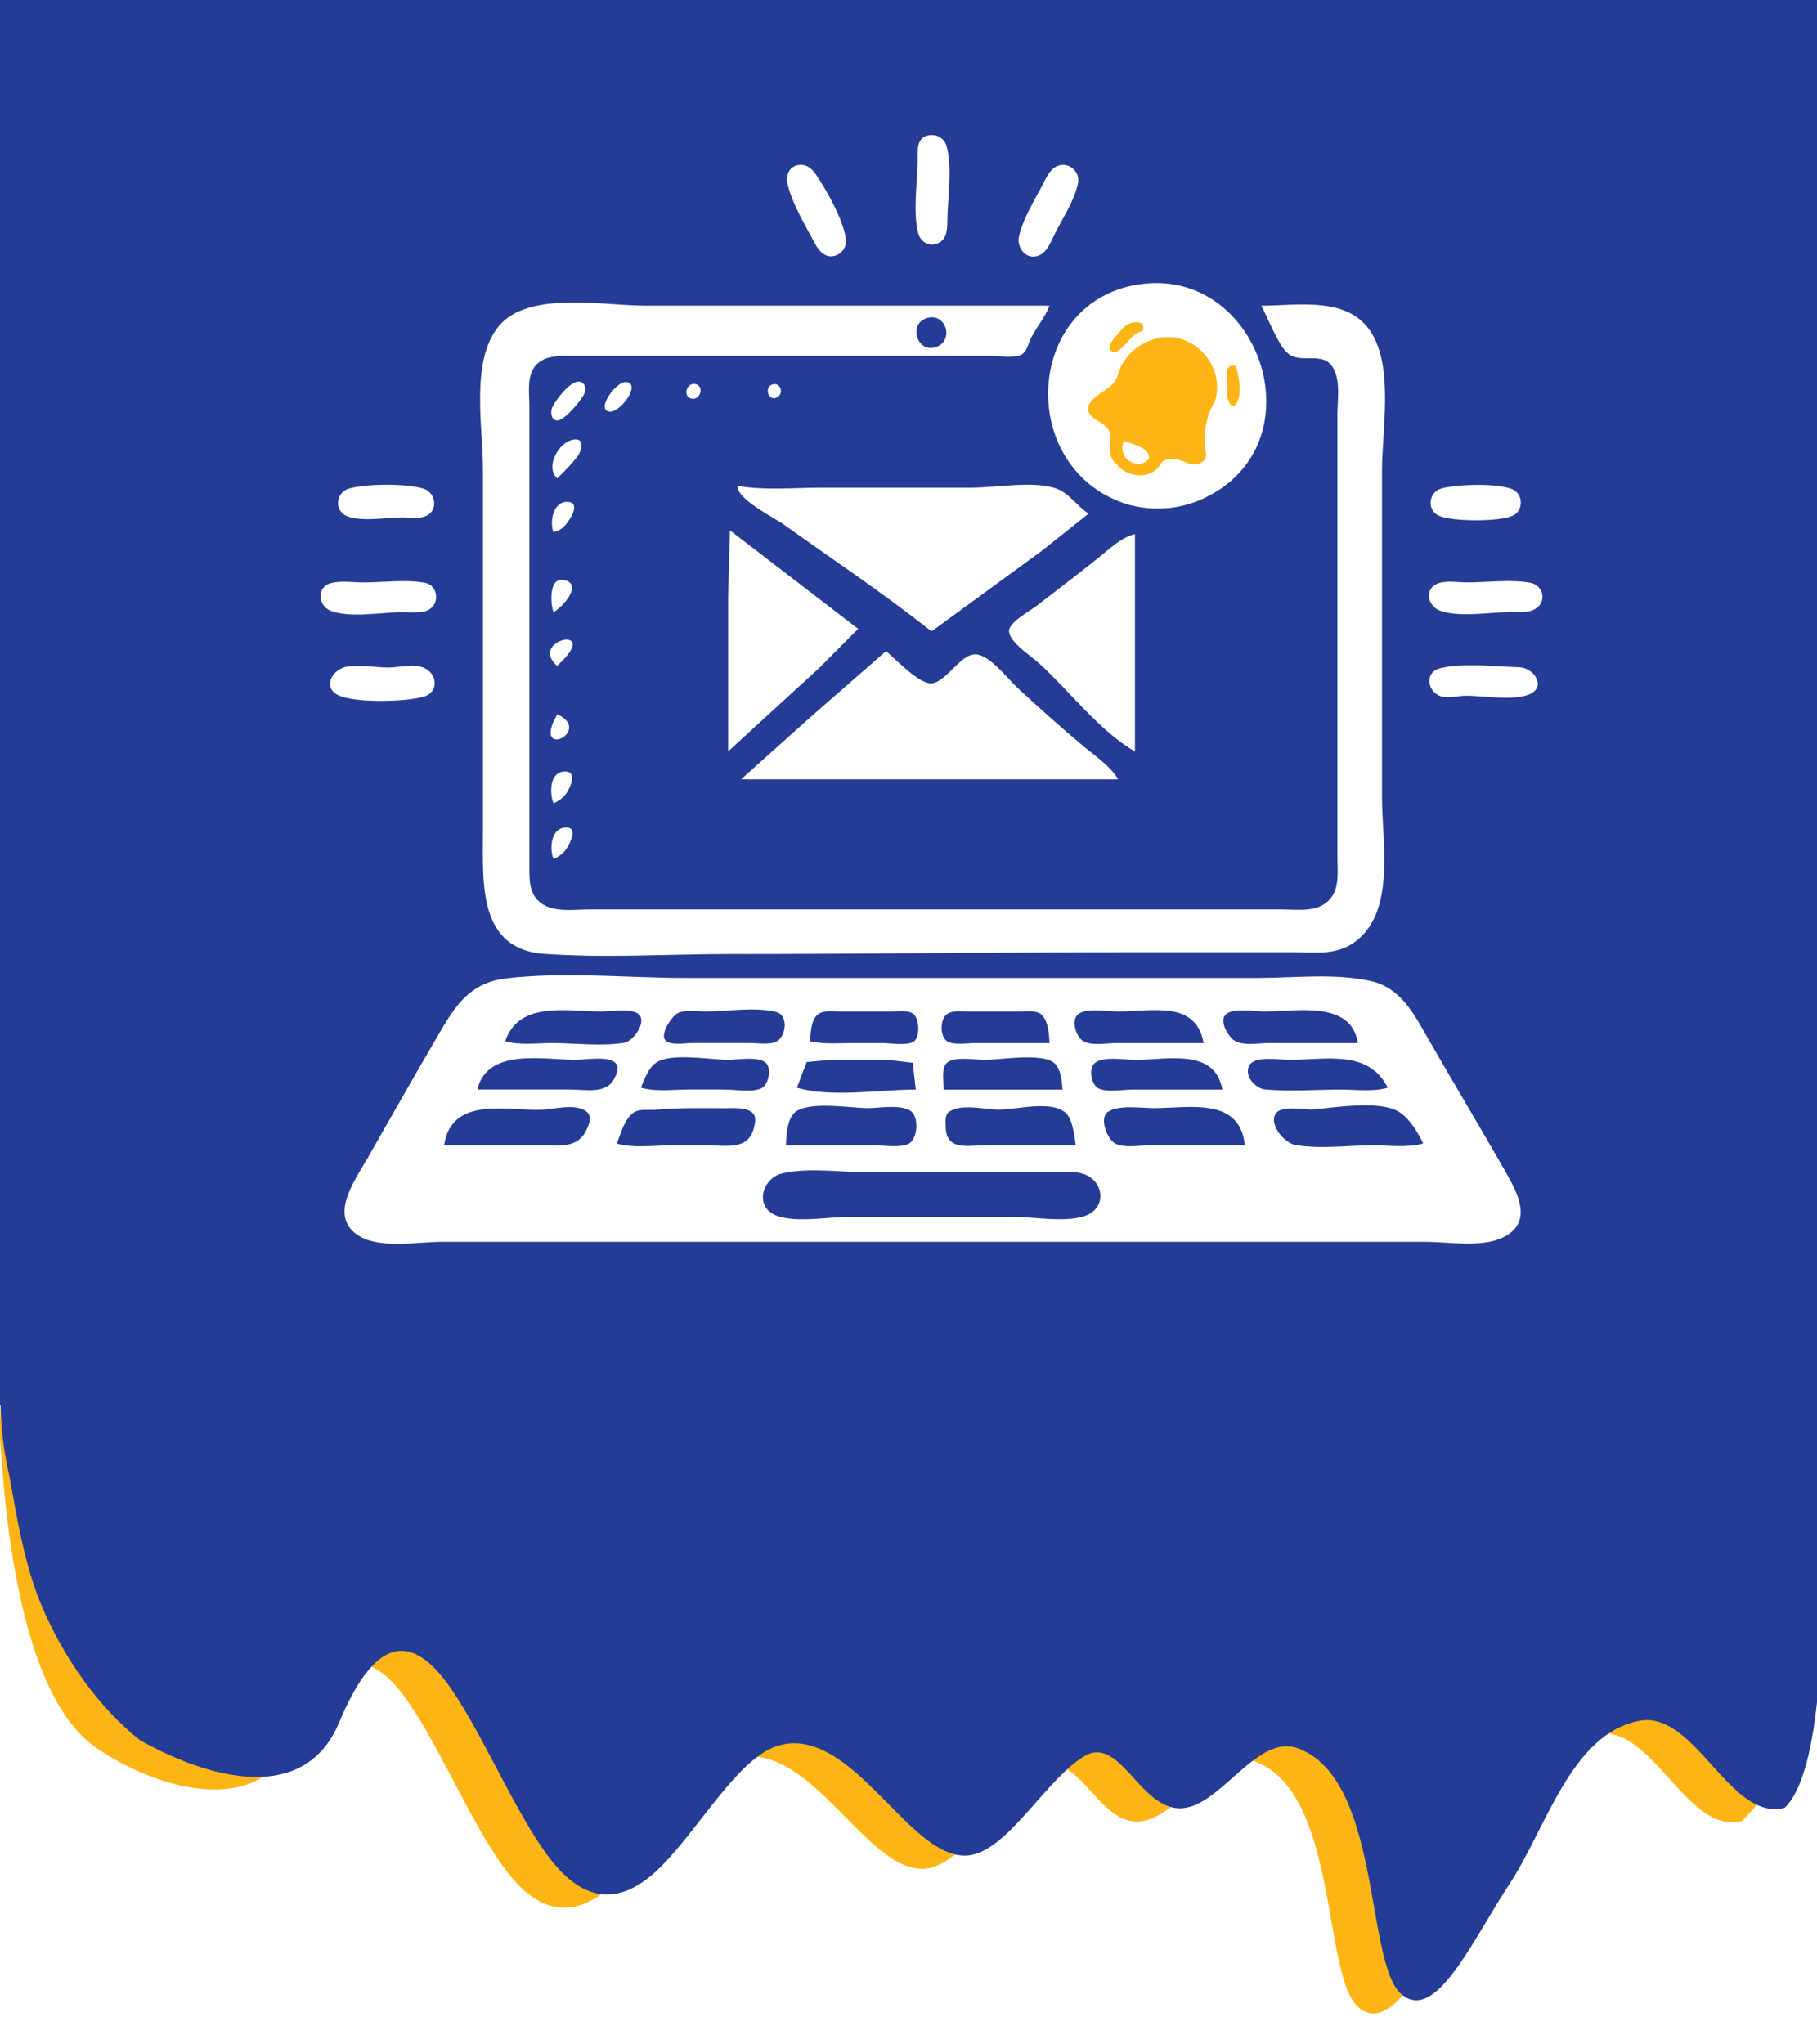
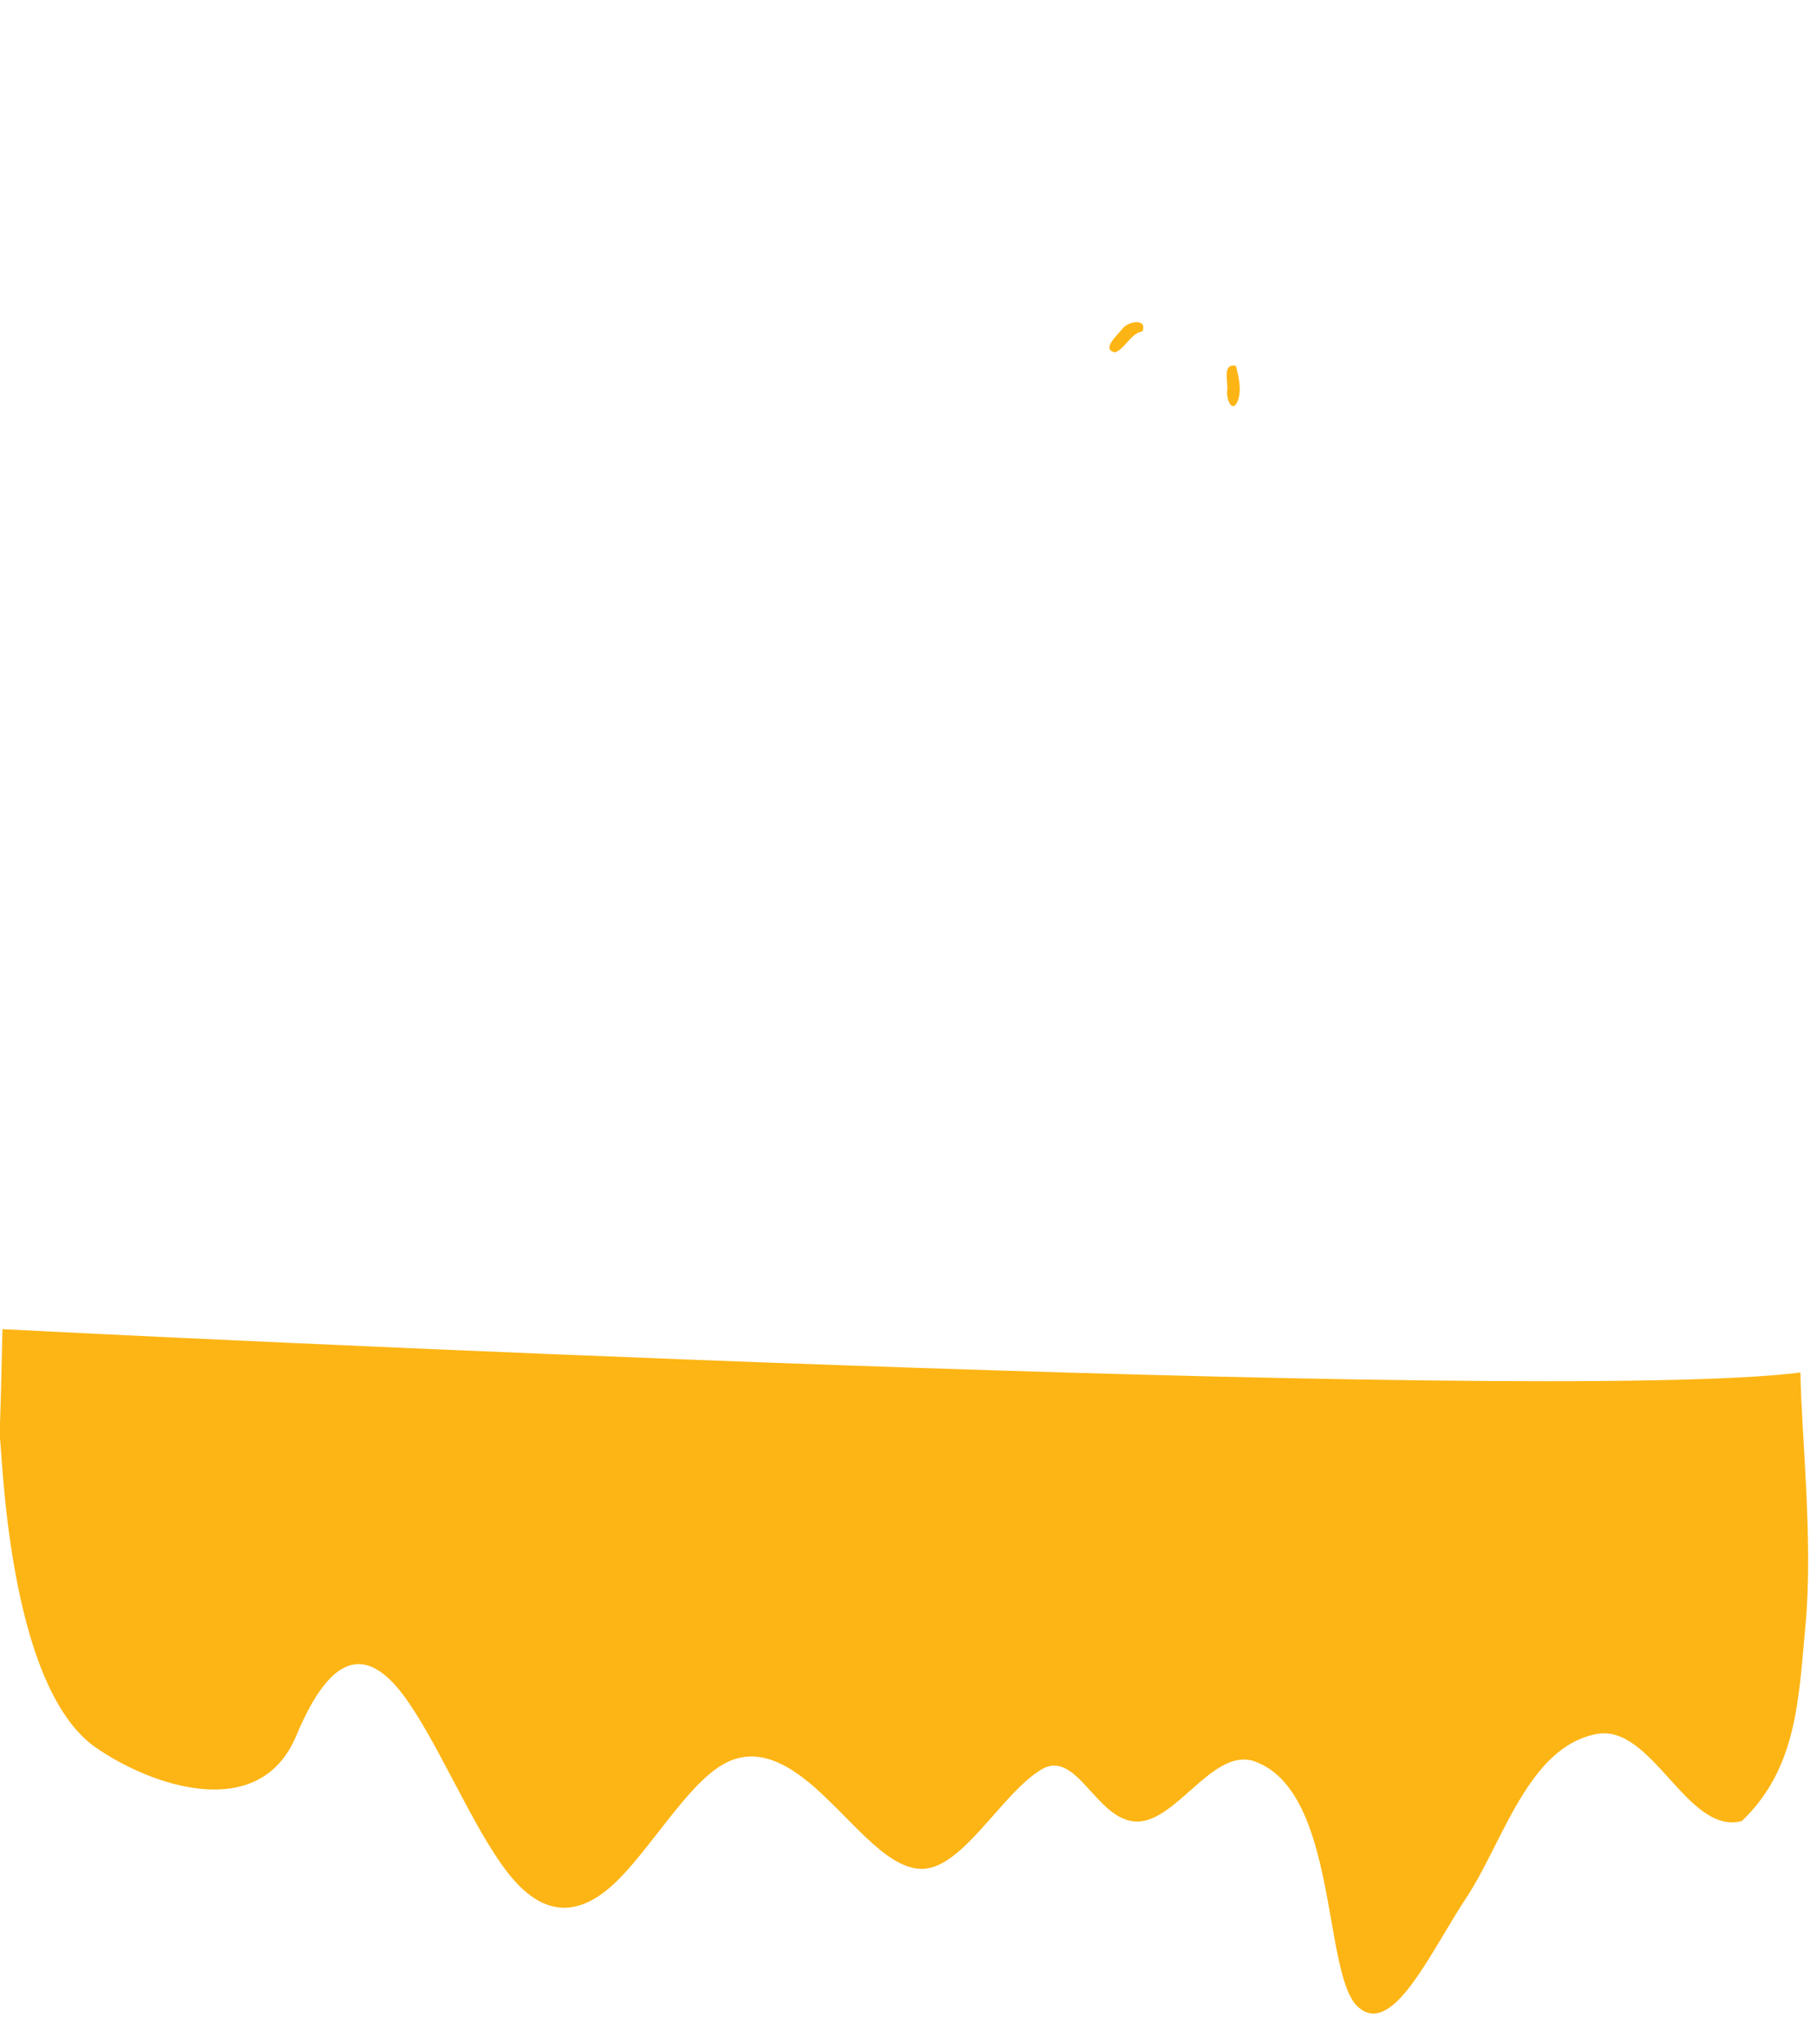
<svg xmlns="http://www.w3.org/2000/svg" xmlns:ns1="http://sodipodi.sourceforge.net/DTD/sodipodi-0.dtd" xmlns:ns2="http://www.inkscape.org/namespaces/inkscape" data-slot="icon" fill="currentColor" viewBox="0 0 48 54" aria-hidden="true" version="1.1" id="svg6" ns1:docname="newsletter-graphic-mobile.svg" xml:space="preserve" width="48" height="54" ns2:version="1.2.2 (732a01da63, 2022-12-09)">
  <defs id="defs10" />
  <ns1:namedview id="namedview8" pagecolor="#ffffff" bordercolor="#000000" borderopacity="0.25" ns2:showpageshadow="2" ns2:pageopacity="0.0" ns2:pagecheckerboard="0" ns2:deskcolor="#d1d1d1" showgrid="false" ns2:zoom="181.01934" ns2:cx="3.5134368" ns2:cy="37.178349" ns2:window-width="3840" ns2:window-height="2036" ns2:window-x="-12" ns2:window-y="-12" ns2:window-maximized="1" ns2:current-layer="g22489" />
  <g id="g3157" transform="matrix(1.118,0,0,1.118,-296.71,71.054)">
    <g id="g22489" transform="matrix(0,0.966,-0.966,0,249.948,-333.759)" style="fill:#fdb515;fill-opacity:1">
      <path fill="#0099ff" fill-opacity="1" d="m 324.253,-58.596 c 0.358,1.33 -2.372,2.186 -2.129,3.542 0.301,1.678 2.647,2.299 3.995,3.191 1.363,0.901 3.471,1.825 2.663,2.675 -0.839,0.85 -5.235,0.47 -5.983,2.498 -0.375,1.016 1.483,1.916 1.467,2.899 -0.016,0.983 -1.789,1.458 -1.275,2.325 0.525,0.887 2.12,1.76 2.394,2.671 0.258,0.857 -0.851,1.711 -1.66,2.561 -0.839,0.855 -1.358,1.704 -0.849,2.573 0.529,0.9 2.138,1.806 2.937,2.679 0.798,0.874 0.786,1.735 -0.307,2.581 -1.113,0.866 -3.255,1.727 -4.367,2.572 -1.092,0.841 -1.105,1.707 1.047,2.601 2.131,0.908 1.202,3.556 0.268,4.898 -1.52,2.181 -7.355,2.283 -7.623,2.349 -0.444,-0.005 0.064,-0.01 -2.608,-0.068 0.134,-2.515 1.865,-37.538 1.061,-43.98 1.439,-0.019 4.118,-0.316 6.176,-0.124 1.836,0.171 3.496,0.206 4.793,1.556 z" id="path20468-6-0-5" style="fill:#fdb515;fill-opacity:1;stroke-width:0.051" ns1:nodetypes="cascazssccccccacccsc" />
-       <path fill="#0099ff" fill-opacity="1" d="m 323.929,-59.644 c 0.358,1.33 -2.372,2.186 -2.129,3.542 0.301,1.678 2.647,2.299 3.995,3.191 1.363,0.901 3.471,1.825 2.663,2.675 -0.839,0.85 -5.235,0.47 -5.983,2.498 -0.375,1.016 1.483,1.916 1.467,2.899 -0.016,0.983 -1.789,1.458 -1.275,2.325 0.525,0.887 2.12,1.76 2.394,2.671 0.258,0.857 -0.851,1.711 -1.66,2.561 -0.839,0.855 -1.358,1.704 -0.849,2.573 0.529,0.9 2.138,1.806 2.937,2.679 0.798,0.874 0.786,1.735 -0.307,2.581 -1.113,0.866 -3.255,1.727 -4.367,2.572 -1.092,0.841 -1.105,1.707 1.047,2.601 2.131,0.908 1.212,3.45 0.411,4.868 -0.744,0.945 -1.996,1.887 -3.432,2.461 -1.076,0.43 -2.586,0.638 -3.033,0.731 -1.682,0.381 -2.8,0.137 -3.114,0.128 0.134,-2.515 1.07,-38.547 0.266,-44.989 1.439,-0.019 -1.49,0.565 0.577,0.578 1.836,0.012 9.095,-0.496 10.392,0.854 z" id="path20468-6-0" style="fill:#243c96;fill-opacity:1;stroke-width:0.051" ns1:nodetypes="cascazsscccccccscccscc" />
    </g>
    <g id="g23233" transform="translate(-1.789,1.167)">
      <g id="g26924" transform="translate(0,-3.578)">
        <g id="g23223" style="fill:#fdb515;fill-opacity:1;stroke:none;stroke-width:0.016;stroke-dasharray:none;stroke-opacity:1" transform="matrix(1.121,0,0,1.121,-35.775,5.569)">
          <g id="g3151" transform="matrix(0.156,0,0,0.156,244.469,-44.599)" style="fill:#fdb515;fill-opacity:1;stroke:none;stroke-width:0.103;stroke-dasharray:none;stroke-opacity:1">
            <path d="m 319.696,-50.848 c 0.613,-1.766 -1.905,-1.388 -2.726,-0.338 -0.675,0.863 -2.947,2.846 -0.981,3.198 1.386,-0.581 1.968,-2.34 3.477,-2.796 z m 12.609,4.692 c -1.911,-0.428 -1.024,2.162 -1.181,3.266 -0.169,1.191 0.674,3.294 1.446,1.418 0.526,-1.524 0.108,-3.176 -0.264,-4.685 z" id="path2" style="fill:#fdb515;fill-opacity:1;stroke:none;stroke-width:0.103;stroke-dasharray:none;stroke-opacity:1" ns1:nodetypes="csccccscc" />
-             <path clip-rule="evenodd" fill-rule="evenodd" d="m 325.807,-49.417 c -3.697,-1.886 -8.651,0.712 -9.51,4.695 -0.693,1.758 -2.878,2.16 -3.802,3.691 -0.805,1.949 1.787,2.194 2.556,3.455 0.885,1.347 -0.573,3.291 1.123,4.679 1.359,1.85 4.794,2.214 5.945,-0.049 0.931,-1.145 2.468,-0.554 3.599,-0.12 1.221,0.621 2.981,-0.124 2.458,-1.674 -0.318,-2.25 0.074,-4.621 1.259,-6.573 1.086,-3.094 -0.647,-6.811 -3.628,-8.103 z m -8.62,13.373 c 1.213,0.559 3.286,0.772 3.415,2.332 -0.822,1.34 -3.031,0.827 -3.484,-0.568 -0.233,-0.561 -0.233,-1.229 0.069,-1.764 z" id="path4" style="fill:#fdb515;fill-opacity:1;stroke:none;stroke-width:0.103;stroke-dasharray:none;stroke-opacity:1" ns1:nodetypes="cccccccccccccc" />
          </g>
        </g>
-         <path style="fill:#243c96;fill-opacity:1;stroke:none;stroke-width:0.044;stroke-dasharray:none;stroke-opacity:1" d="m 266.37,-61.378 -0.418,33.441 44.668,-0.295 c -0.371,-10.592 0.575,-18.527 0.344,-33.091 m -21.878,3.387 c 0.197,-0.06 0.406,0.042 0.462,0.241 0.147,0.522 0.022,1.257 0.019,1.799 -0.001,0.216 -0.024,0.441 -0.264,0.516 -0.19,0.06 -0.377,-0.066 -0.424,-0.253 -0.133,-0.521 -0.014,-1.218 -0.014,-1.756 8e-5,-0.209 -0.026,-0.472 0.221,-0.548 m -3.073,0.699 c 0.186,-0.05 0.337,0.053 0.439,0.201 0.261,0.383 0.652,1.075 0.717,1.535 0.027,0.189 -0.093,0.363 -0.28,0.406 -0.205,0.047 -0.351,-0.111 -0.439,-0.275 -0.23,-0.427 -0.558,-0.975 -0.665,-1.448 -0.04,-0.178 0.043,-0.369 0.229,-0.42 m 6.189,0.004 c 0.257,-0.076 0.502,0.158 0.452,0.416 -0.087,0.45 -0.416,0.902 -0.605,1.317 -0.077,0.169 -0.179,0.366 -0.377,0.412 -0.27,0.062 -0.463,-0.211 -0.414,-0.456 0.084,-0.423 0.384,-0.889 0.58,-1.273 0.083,-0.163 0.173,-0.36 0.364,-0.416 m 1.973,2.799 c 2.737,-0.336 4.09,3.571 1.668,4.953 -0.297,0.17 -0.625,0.289 -0.966,0.333 -0.372,0.048 -0.786,0.017 -1.141,-0.106 -2.55,-0.878 -2.346,-4.838 0.439,-5.18 m -2.195,0.514 c -0.108,0.284 -0.317,0.516 -0.448,0.79 -0.057,0.119 -0.092,0.308 -0.222,0.369 -0.193,0.089 -0.525,0.026 -0.734,0.026 h -1.712 -6.101 -2.151 c -0.306,4.73e-4 -0.657,0.012 -0.83,0.308 -0.147,0.25 -0.092,0.599 -0.092,0.877 v 1.887 6.979 1.975 c 0,0.325 -0.02,0.676 0.265,0.897 0.306,0.236 0.778,0.157 1.139,0.157 h 2.721 10.622 3.029 c 0.396,0 0.882,0.084 1.16,-0.267 0.211,-0.265 0.157,-0.645 0.157,-0.962 v -2.107 -6.408 -1.931 c 0,-0.303 0.057,-0.674 -0.035,-0.966 -0.2,-0.636 -0.76,-0.215 -1.119,-0.484 -0.239,-0.179 -0.491,-0.864 -0.645,-1.14 0.887,0 2.071,-0.237 2.613,0.658 0.511,0.845 0.24,2.295 0.24,3.248 v 7.725 c 0,1.014 0.304,2.56 -0.534,3.315 -0.48,0.432 -1.032,0.328 -1.617,0.328 h -3.424 c -3.279,0 -6.552,0.044 -9.832,0.044 -1.452,0 -2.941,0.098 -4.389,-0.004 -1.57,-0.11 -1.448,-1.689 -1.448,-2.849 v -8.603 c 0,-1 -0.303,-2.557 0.374,-3.378 0.693,-0.841 2.47,-0.485 3.445,-0.485 h 9.569 m -2.895,0.293 c -0.456,0.136 -0.233,0.847 0.217,0.684 0.435,-0.158 0.228,-0.817 -0.217,-0.684 m -8.255,1.503 c 0.152,-0.019 0.216,0.147 0.166,0.267 -0.064,0.155 -0.468,0.649 -0.647,0.649 -0.148,0 -0.166,-0.198 -0.123,-0.298 0.079,-0.181 0.395,-0.592 0.604,-0.618 m 1.14,0.009 c 0.38,0.029 -0.137,0.735 -0.386,0.701 -0.339,-0.047 0.16,-0.718 0.386,-0.701 m 1.625,0.046 c 0.239,0.03 0.142,0.399 -0.08,0.345 -0.203,-0.05 -0.116,-0.369 0.08,-0.345 m 1.815,0.02 c 0.211,-0.096 0.316,0.225 0.113,0.306 -0.188,0.075 -0.28,-0.23 -0.113,-0.306 m -5.061,2.211 c -0.296,-0.262 0.028,-0.869 0.394,-0.919 0.266,-0.037 0.177,0.275 0.089,0.392 -0.057,0.076 -0.12,0.149 -0.184,0.219 -0.096,0.106 -0.199,0.206 -0.3,0.307 m 4.258,0.176 c 0.637,0.114 1.329,0.044 1.975,0.044 h 3.555 c 0.577,0 1.479,-0.173 2.019,0.026 0.278,0.102 0.497,0.423 0.746,0.588 l -1.097,0.873 -2.59,1.893 h -0.044 c -1.113,-0.884 -2.311,-1.681 -3.468,-2.508 -0.248,-0.178 -1.105,-0.591 -1.097,-0.916 m -9.174,0.063 c 0.408,-0.114 1.351,-0.122 1.755,0.004 0.301,0.093 0.358,0.532 0.044,0.653 -0.155,0.06 -0.363,0.026 -0.526,0.026 -0.379,0 -0.961,0.11 -1.316,-0.026 -0.324,-0.124 -0.277,-0.567 0.043,-0.657 m 25.809,0 c 0.365,-0.102 1.315,-0.129 1.666,0.014 0.279,0.114 0.279,0.524 0,0.637 -0.333,0.136 -1.375,0.133 -1.709,0 -0.31,-0.124 -0.269,-0.564 0.043,-0.651 m -20.981,1.034 c -0.092,-0.221 -0.021,-0.718 0.314,-0.718 0.38,0 0.041,0.477 -0.063,0.58 -0.079,0.078 -0.147,0.109 -0.251,0.138 m 4.17,-0.044 3.029,2.326 -0.922,0.926 -2.151,1.971 v -3.643 l 0.044,-1.58 m 9.569,0.088 v 5.136 c -0.847,-0.49 -1.556,-1.442 -2.282,-2.099 -0.176,-0.159 -0.693,-0.489 -0.693,-0.75 0,-0.206 0.501,-0.475 0.649,-0.59 0.485,-0.373 0.97,-0.745 1.448,-1.126 0.26,-0.207 0.549,-0.493 0.878,-0.571 m -13.739,1.844 c -0.07,-0.188 -0.123,-0.849 0.26,-0.757 0.451,0.109 -0.074,0.663 -0.26,0.757 m -5.267,-0.683 c 0.238,-0.067 0.544,-0.019 0.789,-0.019 0.46,0 0.995,-0.077 1.447,0.01 0.303,0.058 0.349,0.489 0.085,0.634 -0.173,0.095 -0.419,0.058 -0.61,0.058 -0.486,0 -1.258,0.147 -1.711,-0.033 -0.3,-0.119 -0.336,-0.556 0,-0.651 m 26.161,0.007 c 0.2,-0.077 0.49,-0.026 0.701,-0.026 0.475,0 1.025,-0.077 1.492,0.01 0.299,0.055 0.389,0.435 0.126,0.607 -0.171,0.112 -0.414,0.085 -0.609,0.085 -0.483,4.3e-5 -1.215,0.137 -1.668,-0.039 -0.282,-0.11 -0.365,-0.513 -0.043,-0.637 m -20.806,1.949 c -0.654,-0.578 0.833,-0.945 0.212,-0.221 -0.066,0.077 -0.141,0.148 -0.212,0.221 m 7.769,-0.351 c 0.228,0.181 0.795,0.804 1.097,0.758 0.371,-0.056 0.7,-0.779 1.097,-0.671 0.329,0.09 0.677,0.559 0.922,0.787 0.501,0.466 1.012,0.922 1.536,1.361 0.272,0.227 0.657,0.485 0.834,0.794 h -8.91 l 1.58,-1.417 1.844,-1.612 m -12.729,0.364 c 0.324,-0.049 0.644,0.023 0.966,0.023 0.271,0 0.569,-0.1 0.834,0.003 0.333,0.129 0.375,0.584 0,0.688 -0.434,0.121 -1.556,0.146 -1.974,-0.02 -0.441,-0.175 -0.186,-0.64 0.175,-0.694 m 27.697,0.018 c 0.348,0.011 0.651,0.478 0.219,0.644 -0.4,0.154 -1.064,0.024 -1.492,0.027 -0.182,8.76e-4 -0.393,0.065 -0.57,0.018 -0.328,-0.087 -0.414,-0.567 -0.043,-0.663 0.537,-0.139 1.33,-0.044 1.887,-0.027 m -22.737,1.11 c 0.791,0.37 -0.362,0.979 -0.125,0.264 0.03,-0.092 0.082,-0.178 0.125,-0.264 m -0.088,2.107 c -0.089,-0.211 -0.106,-0.706 0.223,-0.75 0.394,-0.052 0.148,0.45 0.033,0.571 -0.079,0.083 -0.155,0.131 -0.256,0.178 m 0,1.317 c -0.094,-0.225 -0.075,-0.708 0.263,-0.745 0.367,-0.039 0.09,0.462 -0.008,0.566 -0.078,0.083 -0.154,0.131 -0.255,0.178 m -1.141,2.822 c 1.377,-0.169 2.869,-0.013 4.258,-0.013 h 8.471 5.048 c 0.864,0 1.831,-0.118 2.678,0.074 0.699,0.158 1.008,0.759 1.335,1.331 0.589,1.028 1.2,2.043 1.788,3.073 0.296,0.518 0.769,1.28 -0.007,1.654 -0.507,0.244 -1.291,0.102 -1.843,0.102 h -4.082 -14.617 -4.521 c -0.56,0 -1.429,0.163 -1.931,-0.121 -0.79,-0.447 -0.133,-1.326 0.168,-1.854 0.527,-0.923 1.05,-1.848 1.586,-2.765 0.425,-0.728 0.752,-1.367 1.668,-1.48 m 0,1.48 c 0.339,0.1 0.745,0.044 1.097,0.044 0.55,0 1.169,0.08 1.711,-0.006 0.201,-0.032 0.498,-0.426 0.383,-0.633 -0.114,-0.207 -0.71,-0.107 -0.909,-0.107 -0.805,0 -1.955,-0.263 -2.282,0.702 m 4.09,-0.67 c -0.155,0.068 -0.495,0.568 -0.257,0.687 0.156,0.078 0.43,0.026 0.6,0.026 h 1.361 c 0.183,0 0.48,0.055 0.64,-0.052 0.208,-0.138 0.254,-0.607 -0.026,-0.68 -0.492,-0.129 -1.158,-0.014 -1.667,-0.014 -0.196,0 -0.467,-0.047 -0.65,0.033 m 3.108,0.67 c 0.326,0.078 0.676,0.044 1.01,0.044 h 0.702 c 0.201,0 0.545,0.066 0.727,-0.026 0.176,-0.089 0.15,-0.565 0,-0.668 -0.131,-0.09 -0.357,-0.052 -0.508,-0.052 h -1.229 c -0.16,0 -0.38,-0.037 -0.514,0.07 -0.169,0.134 -0.163,0.436 -0.188,0.632 m 5.662,0.044 c -0.009,-0.201 -0.03,-0.535 -0.194,-0.676 -0.128,-0.109 -0.353,-0.07 -0.508,-0.07 h -1.229 c -0.158,0 -0.378,-0.034 -0.508,0.076 -0.151,0.129 -0.156,0.541 0.038,0.637 0.172,0.085 0.458,0.033 0.645,0.033 h 0.702 1.053 m 3.643,0 c -0.182,-1.02 -1.222,-0.746 -2.019,-0.746 -0.24,0 -0.759,-0.097 -0.951,0.07 -0.169,0.147 -0.043,0.53 0.126,0.631 0.194,0.115 0.562,0.045 0.781,0.045 h 0.834 1.229 m 3.643,0 c -0.148,-1.017 -1.465,-0.746 -2.195,-0.746 -0.235,0 -0.703,-0.089 -0.903,0.052 -0.201,0.141 0.024,0.518 0.166,0.624 0.196,0.146 0.593,0.07 0.825,0.07 h 0.834 1.273 m -20.805,1.097 h 1.317 0.878 c 0.357,0 0.861,0.119 1.045,-0.264 0.051,-0.105 0.123,-0.262 0.025,-0.362 -0.17,-0.175 -0.713,-0.076 -0.938,-0.076 -0.761,0 -2.091,-0.288 -2.326,0.702 m 3.863,-0.044 c 0.351,0.104 0.776,0.044 1.141,0.044 h 0.834 c 0.246,0 0.641,0.075 0.868,-0.026 0.173,-0.077 0.254,-0.463 0.115,-0.599 -0.172,-0.169 -0.672,-0.076 -0.895,-0.076 -0.421,0 -1.357,-0.175 -1.707,0.07 -0.181,0.127 -0.274,0.391 -0.356,0.588 m 3.687,0 c 0.816,0.241 1.956,0.044 2.809,0.044 l -0.07,-0.632 -0.588,-0.07 h -1.361 l -0.558,0.052 -0.232,0.607 m 3.468,0.044 h 2.809 c -0.015,-0.189 -0.038,-0.495 -0.194,-0.626 -0.299,-0.25 -1.269,-0.076 -1.649,-0.076 -0.223,0 -0.723,-0.092 -0.895,0.076 -0.133,0.13 -0.07,0.456 -0.07,0.626 m 6.584,0 c -0.176,-0.988 -1.299,-0.702 -2.063,-0.702 -0.25,0 -0.748,-0.094 -0.952,0.076 -0.152,0.127 -0.085,0.515 0.091,0.599 0.208,0.1 0.589,0.026 0.817,0.026 h 0.834 1.273 m 3.907,-0.044 c -0.452,-0.908 -1.466,-0.658 -2.326,-0.658 -0.225,0 -0.831,-0.107 -0.95,0.142 -0.116,0.242 0.151,0.538 0.38,0.558 0.59,0.052 1.207,0.003 1.799,0.003 0.352,0 0.759,0.056 1.097,-0.044 m -22.298,1.361 h 1.405 0.922 c 0.402,0 0.826,0.074 1.032,-0.351 0.065,-0.135 0.15,-0.33 0.008,-0.445 -0.257,-0.208 -0.786,-0.051 -1.083,-0.043 -0.796,0.02 -2.113,-0.325 -2.282,0.84 m 4.082,-0.044 c 0.388,0.115 0.869,0.044 1.273,0.044 h 0.878 c 0.422,0 0.949,0.117 1.081,-0.395 0.029,-0.115 0.075,-0.264 -0.017,-0.363 -0.143,-0.154 -0.481,-0.12 -0.669,-0.12 -0.54,-6.3e-4 -1.09,-0.014 -1.624,0.036 -0.162,0.015 -0.367,-0.029 -0.512,0.059 -0.222,0.135 -0.321,0.509 -0.409,0.738 m 3.994,0.044 h 1.273 0.834 c 0.229,0 0.571,0.063 0.784,-0.033 0.221,-0.099 0.256,-0.616 0.075,-0.764 -0.223,-0.183 -0.762,-0.082 -1.034,-0.082 -0.403,0 -1.426,-0.182 -1.733,0.113 -0.172,0.165 -0.193,0.542 -0.198,0.765 m 6.847,0 c -0.032,-0.217 -0.069,-0.611 -0.238,-0.765 -0.35,-0.32 -1.223,-0.056 -1.649,-0.078 -0.295,-0.015 -0.858,-0.144 -1.115,0.061 -0.094,0.075 -0.071,0.237 -0.07,0.343 0.002,0.578 0.527,0.439 0.966,0.439 h 0.834 1.273 m 3.994,0 c -0.118,-1.149 -1.308,-0.878 -2.151,-0.878 -0.293,0 -0.828,-0.084 -1.083,0.089 -0.217,0.147 -0.014,0.643 0.166,0.744 0.21,0.118 0.595,0.045 0.829,0.045 h 0.878 1.361 m 4.214,-0.044 c -0.127,-0.267 -0.344,-0.631 -0.615,-0.77 -0.469,-0.241 -1.46,-0.081 -1.975,-0.033 -0.211,0.02 -0.779,-0.122 -0.906,0.12 -0.136,0.262 0.23,0.674 0.467,0.717 0.577,0.105 1.256,0.01 1.844,0.01 0.378,0 0.822,0.064 1.185,-0.044 m -15.143,0.707 c -0.455,0.105 -0.669,0.757 -0.174,0.982 0.439,0.199 1.231,0.048 1.71,0.048 h 3.994 c 0.466,0 1.412,0.179 1.795,-0.116 0.319,-0.246 0.213,-0.704 -0.127,-0.868 -0.255,-0.124 -0.602,-0.069 -0.878,-0.069 h -4.258 c -0.646,0 -1.433,-0.123 -2.063,0.023 z" id="path3051" ns1:nodetypes="ccccccsccsccscccccccsccsccsscccccsccccsccscsccscsccsscccssccsscsscsccccccsscccccccccccccsccssccccccccccsccccscccscccccccccccscscccccscsssccsccccccccccccccccccsccccccscccccccccccccccscsccccsccscccccsccscccsssssccssccssccccssccscccsccscccsscsccccsccsccssccsccccccccccccscccsscscccsccscccscccccssccccccccsccscccscccscccsccscccccccscccssscsscc" />
      </g>
    </g>
  </g>
</svg>